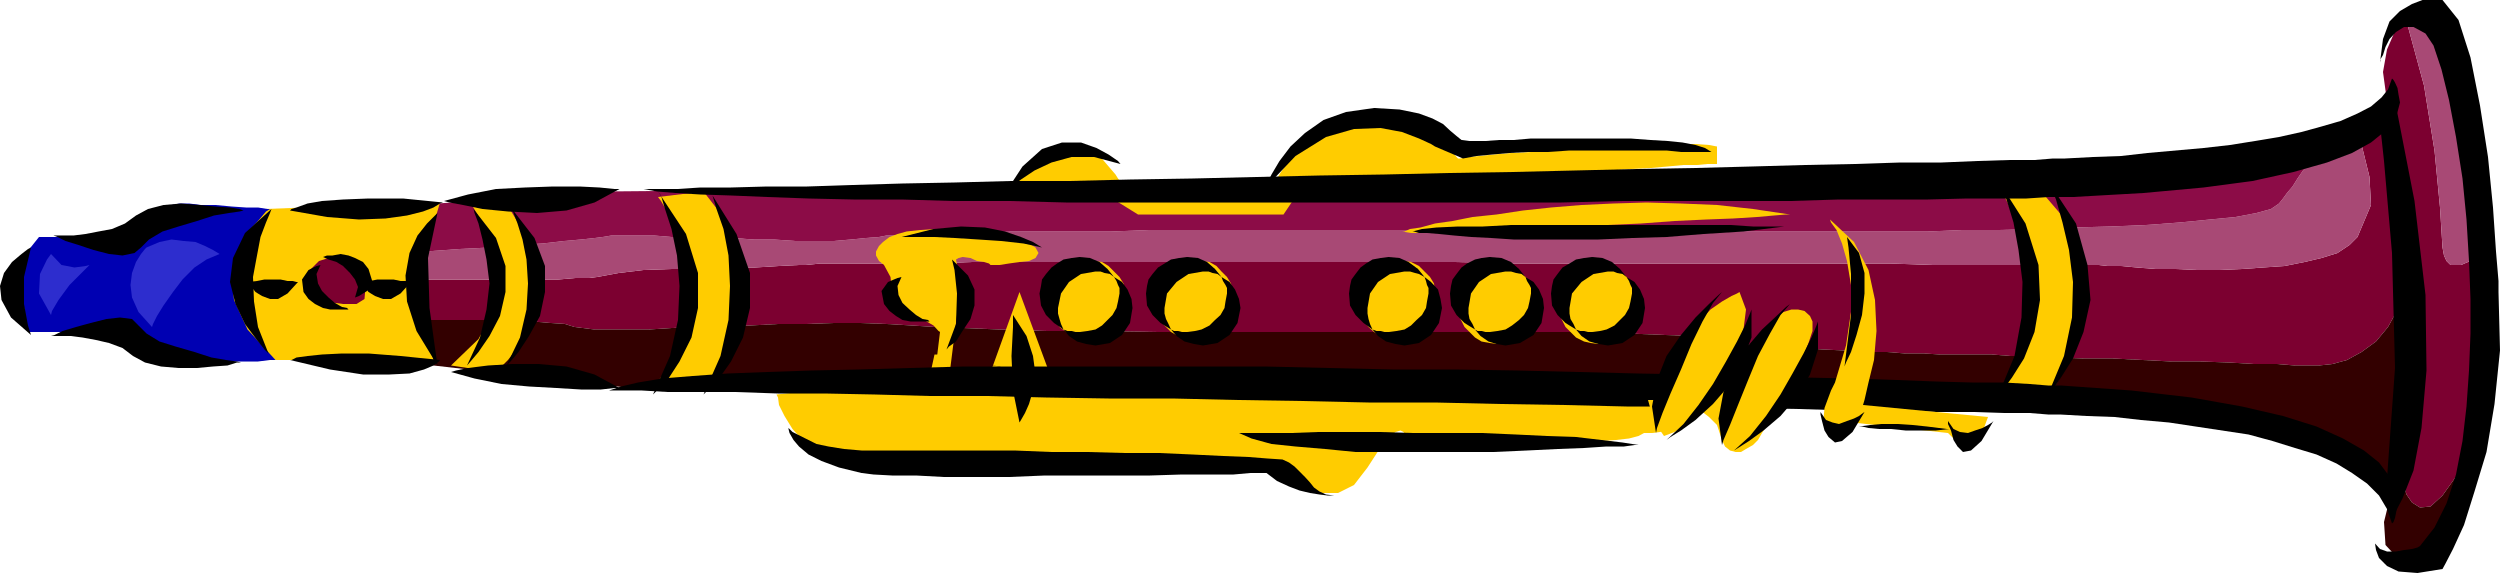
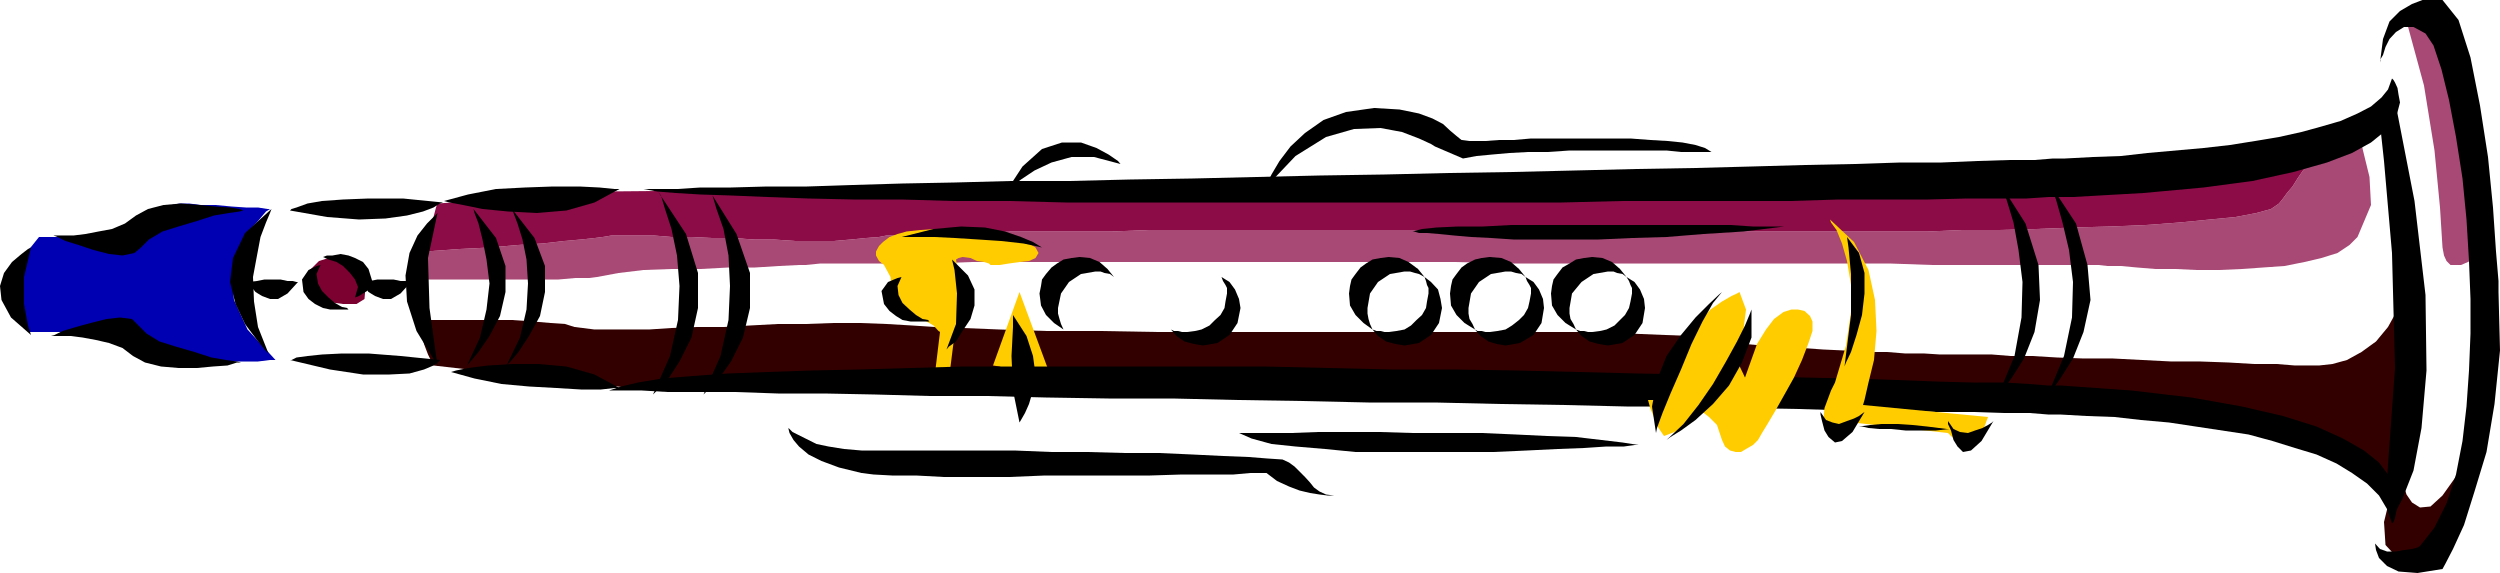
<svg xmlns="http://www.w3.org/2000/svg" height="110.016" viewBox="0 0 360 82.512" width="480">
-   <path style="fill:#7c0030" d="m200.366 426.777 1.152.144 1.728.216h7.848l3.24-.216 3.6-.144h3.888l3.816-.216 4.032-.216h3.96l4.032-.144h3.816l3.816.144 3.672.216 3.24.216 4.032.144 5.328.216 6.696.216h7.704l8.208.144h61.344l6.552.216 5.328.216 3.816.144 2.16.216 1.512.36 1.728.216 2.304.36 2.448.216 2.88.144 2.88.216 3.024.216 3.096.144 3.096.216h3.024l2.664.216h2.736l2.232.144h7.488l2.664.216h3.096l3.6.216 3.816.144h4.248l4.176.216 4.248.216h4.176l4.032.144 3.672.216h3.24l2.664.216h3.456l1.944-.216 2.088-.576 2.088-1.152 2.088-1.512 1.728-2.088 1.512-2.736 1.008-3.168.36-3.816.36 3.816.432 9.288v10.728l-1.584 8.424.216.432.36 1.152.792 1.152 1.152.72 1.512-.144 1.728-1.584 2.304-3.24 2.52-5.76.36-.72.216-.792.36-.576.216-.792.144-3.024.432-3.456v-8.208l-.216-1.944-.216-2.592-.36-3.672-1.152.576-.936.576-1.008.432h-1.512l-.576-.576-.36-.792-.216-1.152-.36-5.76-.792-8.208-1.512-9.36-2.664-9.792-1.512 1.944-1.152 2.664-.576 3.24.576 4.248-.216.36-.792.792-1.296 1.08-1.944 1.368.792 3.456.936 3.816.216 4.032-1.944 4.608-1.152 1.152-1.728 1.152-2.304.72-2.448.576-2.88.576-3.096.216-3.024.216-3.24.144h-3.312l-3.024-.144h-2.88l-2.664-.216-2.304-.216h-1.944l-1.296-.144h-23.976l-6.12-.216h-54.144l-8.568-.216h-69.408l-5.76.216H235.79l-2.16.216h-.936l-2.88.144-3.456.216h-3.816l-4.032.216h-4.176l-4.032.144-3.6.432-3.096.576-1.152.144h-1.944l-2.448.216h-19.728l-.216 1.44v4.392h13.248l3.024.216 2.52.216 2.088.144z" transform="translate(-117.638 -379.689)" />
  <path style="fill:#300" d="m474.182 442.04-2.52 5.76-2.304 3.24-1.728 1.585-1.512.144-1.152-.72-.792-1.152-.36-1.152-.216-.432 1.584-8.424V430.16l-.432-9.144-.36-3.96-.36 3.816-1.008 3.168-1.512 2.736-1.728 2.088-2.088 1.512-2.088 1.152-2.088.576-1.944.216h-3.456l-2.664-.216h-3.24l-3.672-.216-4.032-.144h-4.176l-4.248-.216-4.176-.216h-4.248l-3.816-.144-3.6-.216h-3.096l-2.664-.216h-7.488l-2.232-.144h-2.736l-2.664-.216h-3.024l-3.096-.216-3.096-.144-3.024-.216-2.88-.216-2.88-.144-2.448-.216-2.304-.36-1.728-.216-1.512-.36-2.16-.216-3.816-.144-5.328-.216-6.552-.216h-61.344l-8.208-.144h-7.704l-6.696-.216-5.328-.216-4.032-.144-3.24-.216-3.672-.216-3.816-.144h-3.816l-4.032.144h-3.96l-4.032.216-3.816.216h-3.888l-3.6.144-3.24.216h-7.848l-1.728-.216-1.152-.144-1.368-.432-2.088-.144-2.52-.216-3.024-.216h-13.248l.216 1.728.36 1.728.576 1.512.792 1.584 28.296 3.24H406.79l1.512.216 2.304.144 3.096.216 3.6.36 4.248.432 4.536.72 4.608.576 4.968.936 4.824 1.152 4.608 1.152 4.536 1.368 4.032 1.512 3.456 1.728 2.88 2.088 2.088 2.16-.36 1.296-.792 3.24.216 3.312 1.728 1.872h1.296l1.728-.576 1.728-1.152 1.944-1.872 1.728-2.664 1.728-3.672 1.296-4.752 1.008-6.192-.216.792-.36.576-.216.792z" transform="translate(-117.638 -379.689)" />
  <path style="fill:#a84975" d="m475.118 416.265-.576-5.688-.792-6.12-.72-5.976-1.152-5.904-1.368-4.968-1.296-3.888-1.584-2.448-1.512-.792-.216.216-.36.144-.792.576-.72.792 2.664 9.792 1.512 9.36.792 8.208.36 5.76.216 1.152.36.792.576.576h1.512l1.008-.432.936-.576zm-271.512 3.312 3.096-.576 3.6-.432 4.032-.144h4.176l4.032-.216h3.816l3.456-.216 2.88-.144h.936l2.16-.216h16.056l5.76-.216h69.408l8.568.216h54.144l6.12.216h23.976l1.296.144h1.944l2.304.216 2.664.216h2.88l3.024.144h3.312l3.24-.144 3.024-.216 3.096-.216 2.88-.576 2.448-.576 2.304-.72 1.728-1.152 1.152-1.152 1.944-4.608-.216-4.032-.936-3.816-.792-3.456-1.152.792-1.152.576-1.512.72-1.512.792-.792 1.152-.792 1.152-.936 1.152-.792 1.152-.72 1.152-.792.936-.576.792-.576.72-1.152.792-2.088.576-3.024.576-3.672.36-4.392.432-4.824.36-5.112.216-5.4.144-5.328.216-5.4.144h-5.328l-4.824.216h-34.2l-4.608-.216h-73.44l-5.328.216h-14.4l-4.176.216h-3.672l-3.24.144h-2.88l-2.304.216h-1.728l-1.08.216-1.944.144-2.088.216-2.52.216h-5.544l-3.024-.216h-2.88l-3.096-.216h-3.024l-2.88-.144h-2.88l-2.52-.216h-6.12l-1.296.216-1.152.144-1.944.216-2.448.216-3.096.36-3.6.216-4.032.36-4.392.216-4.824.36-.216.936-.144 1.008-.216 1.152v.936h19.728l2.448-.216h1.944z" transform="translate(-117.638 -379.689)" />
  <path style="fill:#8c0c47" d="m244.214 413.817 1.08-.216h1.728l2.304-.216h2.88l3.24-.144h3.672l4.176-.216h14.4l5.328-.216h73.44l4.608.216h34.2l4.824-.216h5.328l5.4-.144 5.328-.216 5.4-.144 5.112-.216 4.824-.36 4.392-.432 3.672-.36 3.024-.576 2.088-.576 1.152-.792.576-.72.576-.792.792-.936.72-1.152.792-1.152.936-1.152.792-1.152.792-1.152-1.584.576-1.512.576-1.728.576-1.872.36-2.16.576-2.304.432-2.232.36-2.52.36-2.88.216-2.88.36h-3.024l-3.24.216h-3.672l-3.6-.216-3.888-.216-4.176-.144-122.976 1.728-81.36.72-23.544 1.728-.216.576-.36 1.368-.576 2.304-.576 2.664 4.824-.36 4.392-.216 4.032-.36 3.6-.216 3.096-.36 2.448-.216 1.944-.216 1.152-.144 1.296-.216h6.12l2.52.216h2.88l2.88.144h3.024l3.096.216h2.88l3.024.216h5.544l2.52-.216 2.088-.216z" transform="translate(-117.638 -379.689)" />
-   <path style="fill:#fc0" d="m263.51 406.545.36-.432 1.152-1.152 1.944-1.296 2.088-1.368 2.304-.72 2.52-.216 2.232.936 2.16 2.52.36.576.792.936 1.512 1.152 2.088.576h16.992l.144-.576.792-1.152 1.152-1.872 1.512-2.16 1.944-2.088 2.304-1.944 2.88-1.512 3.024-.72h.36l1.368.36 1.728.36 2.304.576 2.304.936 2.304 1.152 1.872 1.368 1.584 1.728h.36l.936-.216 1.728-.144 2.088-.216 2.52-.216 2.88-.144 3.024-.216 3.24-.36 3.312-.216 3.24-.216h3.24l2.88-.144h4.752l1.944.144 1.152.216v2.52h-1.368l-1.512.144h-1.944l-2.304.216-2.448.216-2.88.144-2.88.216-2.88.216-2.88.144-2.664.216-2.664.144-2.088.216-1.728.216-1.368.144-.72.216-1.944.216-3.24.144h-4.392l-4.824-.144h-8.568l-2.88-.216h-1.008l-3.24 4.824H281.51l-6.48-4.032zm5.76 28.224-.432-1.152h-.936l-1.152-.144-.936-.216h-.936l-1.152-.216-1.008-.144-1.152-.432-.936-.144-.36.936h-6.336l.36-2.088-.576-.216h-.36l-.576-.216h-.576l-.72 3.312-22.032 2.448.216.432.144 1.08.792 1.584 1.152 1.872 1.728 1.944 2.088 1.728 3.024 1.152 3.888.72 58.248-.72.432.36 1.152.936 1.512 1.152 2.088 1.152 2.088.792h2.304l2.304-1.152 1.944-2.52 1.728-2.664 1.296-1.728 1.008-.72.72-.216.432.216.36.576.144.36v.216h1.368l1.512.144h4.608l2.664.216h14.976l2.664-.216 2.304-.144 1.872-.216 1.368-.36.792-.432h1.152l1.152-.144 1.512-.432-.792-1.152-.576-1.152-.576-1.296-.36-1.368zm4.752-6.264 1.152-.216 1.152-.216.936-.576.792-.72.792-.792.576-1.152.144-.936.216-1.152-.216-1.152-.144-1.08-.576-.936-.792-.792-.792-.792-.936-.576-1.152-.144-1.152-.216-2.088.36-1.728 1.368-1.368 1.728-.36 2.232.36 2.088 1.368 1.944 1.728 1.296zm15.552 0 1.08-.216 1.152-.216 1.008-.576.72-.72.792-.792.576-1.152.216-.936.144-1.152-.144-1.152-.216-1.08-.576-.936-.792-.792-.72-.792-1.008-.576-1.152-.144-1.08-.216-1.152.216-1.152.144-1.008.576-.72.792-.792.792-.576.936-.216 1.08-.144 1.152.144 1.152.216.936.576 1.152.792.792.72.72 1.008.576 1.152.216zm29.16 0 1.152-.216.936-.216 1.152-.576.792-.72.792-.792.576-1.152.144-.936.216-1.152-.216-1.152-.144-1.08-.576-.936-.792-.792-.792-.792-1.152-.576-.936-.144-1.152-.216-1.152.216-1.152.144-.936.576-.792.792-.72.792-.576.936-.216 1.08-.216 1.152.216 1.152.216.936.576 1.152.72.792.792.72.936.576 1.152.216zm14.544.72 1.152-.144.936-.216 1.152-.576.792-.792.792-.72.576-1.152.144-1.008.216-1.152-.216-1.152-.144-1.152-.576-.864-.792-.72-.792-.792-1.152-.576-.936-.216-1.152-.144-1.152.144-1.152.216-.936.576-.792.792-.72.72-.576.864-.216 1.152-.144 1.152.144 1.152.216 1.008.576 1.152.72.72.792.792.936.576 1.152.216zm14.544 0 1.152-.144 1.152-.216.936-.576.792-.792.792-.72.576-1.152.144-1.008.216-1.152-.216-1.152-.144-1.152-.576-.864-.792-.72-.792-.792-.936-.576-1.152-.216-1.152-.144-1.152.144-.936.216-1.152.576-.792.792-.72.72-.576.864-.216 1.152-.144 1.152.144 1.152.216 1.008.576 1.152.72.72.792.792 1.152.576.936.216zm-28.296-16.2h.36l.792-.36 1.512-.216 2.088-.576 2.52-.36 2.88-.576 3.456-.36 3.816-.576 4.032-.432 4.392-.36 4.608-.216 4.752-.144 4.968.144 5.184.216 5.184.576 5.328.792h-.576l-1.728.144-2.448.216-3.456.216-3.816.144-4.608.216-4.824.36-4.968.216-5.184.216-4.752.36-4.752.144-4.464.216h-3.6l-3.096.216h-2.304zm-134.64-4.968.36.576 1.152 1.944 1.296 2.664 1.152 3.456.432 3.816-.576 3.96-2.16 4.032-3.96 3.816 6.264.936.576-.36 1.368-1.368 1.512-1.944 1.728-2.808.936-3.456v-3.96l-1.152-4.968-3.24-5.4zm27.504 0 .432.576 1.152 1.944 1.512 2.808 1.152 3.672.576 4.104-.216 4.608-1.728 4.968-3.6 4.824h9l.36-.792.792-2.448 1.08-3.24.792-4.248.36-4.68-.36-4.608-1.728-4.392-3.024-3.888zm-31.392.792-.72 2.448-1.368 6.12-.576 7.416 1.728 6.696H157.31l-.576-.36-1.368-1.152-1.728-1.728-1.728-2.52-.936-3.024V419l1.368-4.248 3.384-4.968zm224.424-2.304.432.576.936 1.872 1.152 2.88 1.152 3.816.576 4.608-.216 4.896-1.296 5.544-2.736 5.76 7.848-.936.576-.792 1.152-1.872 1.368-3.096 1.296-4.032.432-4.392-.576-4.896-2.304-4.968-4.248-4.968z" transform="translate(-117.638 -379.689)" />
  <path style="fill:#0000b2" d="M157.31 431.529h-.792l-1.728.216h-5.904l-3.672-.432-3.6-.72-3.24-1.152-2.88-1.944H121.67l-.36-1.872-.576-4.464.216-4.464 2.304-2.88h9.72l1.152-.216 1.152-.576 1.512-.72 1.584-1.008 1.296-.72 1.512-.792 1.152-.576 1.152-.216h1.368l1.728.216h2.088l2.304.216 2.088.144h1.728l1.368.216h.36l-.576.36-1.152 1.368-1.728 1.872-1.296 2.736-.792 3.24.36 3.528 1.944 4.248z" transform="translate(-117.638 -379.689)" />
-   <path style="fill:#2d2dce" d="m138.734 415.329-.216.216-.576.72-.72 1.152-.576 1.584-.216 1.728.216 1.8.936 2.088 1.944 2.16.144-.432.576-1.152.936-1.512 1.368-1.944 1.368-1.8 1.728-1.728 1.728-1.152 1.872-.792-.216-.144-.72-.432-1.152-.576-1.368-.576-1.728-.144-1.728-.216-1.728.36zm-8.208 2.52-.576.144-1.584.216-1.872-.36-1.512-1.584-.576.792-1.008 2.088-.144 2.808 1.728 3.096.144-.576.936-1.584 1.584-2.16z" transform="translate(-117.638 -379.689)" />
  <path style="fill:#7c0030" d="m170.27 421.017-.144-.288-.576-.792-.936-.936-1.152-1.008-1.152-.72-1.368-.432-1.368.432-1.296 1.296v1.008l.576 1.584 1.512 1.944 2.664.36h1.944l1.152-.72z" transform="translate(-117.638 -379.689)" />
  <path style="fill:#fc0" d="m255.446 425.049.216-.792.36-1.944v-2.376l-.576-2.088-.144-.792.36-.216.576-.144 1.152.144.936.432 1.008.144.72.216.216.216h1.296l1.368-.216 1.512-.216 1.368-.144.936-.432.432-.72-.432-.792-1.296-.792-1.944-.72-2.52-.432-2.808-.36-2.88-.216-2.88-.144-2.304.144-1.944.216-1.296.36-1.152.432-.936.72-.576.576-.432.792v.576l.432.792.72.576.936 1.728.216 2.16.216 2.16 1.872 1.152 2.52.72 1.368.792.72.792.216.144-.792 6.552h1.152l.36.144h.576zm9-3.312-3.816 10.584.936.144 1.152.432 1.008.144 1.152.216h.936l.936.216 1.152.144h.936z" transform="translate(-117.638 -379.689)" />
  <path style="fill:#000" d="M210.302 406.905h4.824l3.384-.216h4.392l5.184-.144h5.76l6.48-.216 7.272-.216 7.488-.144 8.064-.216h8.424l8.784-.216 9-.144 9.072-.216 9.216-.216 9.36-.144 9.216-.216 9.144-.144 9-.216 8.856-.216 8.424-.144 8.208-.216 7.632-.216 7.128-.144 6.696-.216h5.904l5.184-.216 4.608-.144h3.6l2.664-.216h1.728l4.032-.216 4.032-.144 3.816-.432 4.032-.36 4.032-.36 3.816-.432 3.6-.576 3.456-.576 3.24-.72 2.88-.792 2.736-.792 2.448-1.08 1.944-1.008 1.512-1.296.936-1.152.576-1.584.216.216.216.36.36.792.144.936.216 1.152-.36 1.368-.576 1.512-1.368 1.368-1.872 1.512-2.736 1.512-3.6 1.368-4.824 1.368-5.904 1.296-7.056.936-8.64.792-10.152.576h-3.456l-3.24.216h-8.568l-5.616.144h-12.816l-7.056.216h-24.12l-8.784.216h-71.352l-8.208-.216h-8.064l-7.416-.216h-6.912l-6.48-.144-5.976-.216-5.184-.216-4.392-.144-3.6-.216-2.664-.216zm-4.968 29.015h4.752l3.672.217h9.72l6.192.216h6.696l7.272.144 7.848.216h8.208l8.568.216 9 .144h9.216l9.36.216 9.288.144 9.576.216h9.576l9.432.216 9.144.144 9 .216h8.64l8.208.216 7.848.144 7.272.216h6.696l5.904.216h5.4l4.392.144h3.672l2.664.216h1.728l3.816.216 4.032.144 3.816.432 4.032.36 3.816.576 3.816.576 3.816.576 3.456.936 3.24 1.008 3.096.936 2.88 1.296 2.232 1.368 2.16 1.512 1.728 1.728 1.152 1.944.72 2.088.216-.216.216-.576.144-.72.216-1.152-.216-1.368-.36-1.512-.792-1.512-1.296-1.728-2.16-1.728-3.024-1.728-3.816-1.728-4.824-1.512-5.904-1.368-7.272-1.296-8.64-1.008-10.152-.72h-1.872l-2.664-.216-3.672-.216h-4.608l-5.184-.144-5.688-.216-6.552-.216-6.84-.144-7.488-.216-8.064-.216-8.208-.144-8.64-.216-8.784-.216-9-.144h-9l-9.144-.216-9.216-.216h-43.344l-7.848.216-7.272.216-6.912.144-6.336.216-5.688.216-5.04.36-4.392.36-3.456.576-2.448.576z" transform="translate(-117.638 -379.689)" />
  <path style="fill:#000" d="m460.358 397.545.576 5.328 1.152 13.248.432 16.56-1.152 15.912.72 5.688.432-.72 1.08-2.088 1.584-4.032 1.152-6.12.72-8.28-.144-10.872-1.584-13.536-3.24-16.632z" transform="translate(-117.638 -379.689)" />
  <path style="fill:#000" d="M460.358 388.689v-.36l.432-.72.36-1.152.576-1.152.936-1.008 1.152-.72h1.368l1.728.936 1.152 1.728 1.152 3.456 1.08 4.392 1.008 5.328.936 5.976.576 5.904.36 5.976.216 5.472v4.968l-.216 5.328-.36 5.184-.576 4.968-.936 4.824-1.368 4.176-1.728 3.456-2.088 2.664-.36.216-.792.216-1.152.144-1.152.216h-1.296l-1.008-.36-.72-.792V456.8v1.153l.144.936.432 1.152 1.152 1.152 1.656.792 2.736.216 3.6-.576.432-.792 1.08-2.088 1.584-3.456 1.512-4.824 1.728-5.688 1.152-6.912.792-7.704-.216-8.424v-1.584l-.36-4.248-.432-6.336-.72-7.272-1.152-7.416-1.368-6.912-1.728-5.4-2.304-2.88h-2.88l-1.512.576-1.728 1.008-1.512 1.512-.936 2.52zm-338.256 26.64-.432.216-.936.72-1.368 1.152-1.152 1.584-.576 1.872.216 2.016 1.368 2.52 2.88 2.52-.432-1.368-.576-3.096v-3.888zm3.24-1.729h2.88l1.728-.215 1.872-.36 1.944-.36 1.872-.792 1.584-1.152 1.728-.936 2.232-.576 2.52-.216 2.664.216 2.304.216 2.088.144 1.368.216.576.216-.576.144-1.512.216-2.16.36-2.448.792-2.664.792-2.304.72-1.944 1.152-1.152 1.152-.936.792-1.728.36-1.944-.216-2.232-.576-2.16-.72-1.872-.576-1.152-.576zm-.36 14.473h2.808l1.728.216 1.944.36 1.872.432 1.944.72 1.512 1.152 1.728.936 2.304.576 2.52.216h2.664l2.304-.216 2.088-.144 1.368-.432h.576l-.576-.144-1.584-.216-2.088-.36-2.448-.792-2.736-.792-2.304-.72-1.872-1.152-1.152-1.152-.936-.936-1.728-.216-1.944.216-2.304.576-2.088.576-1.944.576-1.152.576zm31.752-18.288-.216.576-.576 1.368-.792 2.088-.504 2.664-.576 3.096.144 3.528.576 3.672 1.512 3.816-.576-.576-1.08-1.368-1.728-2.304-1.368-2.88-.792-3.168.432-3.456 1.728-3.6zm2.664.215.216-.215.72-.216 1.584-.576 2.088-.36 3.024-.216 3.672-.144h4.968l5.76.576-.432.144-.936.576-1.512.576-2.304.576-3.096.432-3.816.144-4.608-.36zm0 21.529h.216l.72-.36 1.584-.216 2.088-.216 2.88-.144h3.816l4.608.36 5.688.576-.144.216-.792.576-1.368.576-2.088.576-2.88.144h-3.816l-4.752-.72z" transform="translate(-117.638 -379.689)" />
  <path style="fill:#000" d="m180.638 410.36-.36.36-1.152 1.153-1.368 1.728-1.152 2.52-.576 3.24.216 3.744 1.368 4.248 3.024 4.968-.36-2.52-.792-5.76-.216-7.2zm224.784-4.607.432.792.72 1.872 1.008 3.312.72 3.96.576 4.608-.144 5.112-1.008 5.544-2.304 5.544.576-.576 1.368-1.872 1.728-2.736 1.512-3.816.792-4.608-.216-5.04-1.872-5.976zm7.128 0 .36.792.792 1.872.936 3.312.936 3.96.576 4.608-.144 5.112-1.152 5.544-2.304 5.544.576-.576 1.296-1.872 1.728-2.736 1.512-3.816 1.008-4.608-.432-5.04-1.656-5.976zm-200.16 1.512.432.576.576 1.944.936 2.88.792 3.816.36 4.392-.216 4.896-1.152 5.184-2.448 5.544.576-.576 1.512-1.512 1.728-2.664 1.728-3.456.936-4.248V419l-1.728-5.616zm7.488 0 .36.576.576 1.944 1.008 2.88.72 3.816.216 4.392-.216 4.896-1.152 5.184-2.448 5.544.576-.576 1.512-1.512 1.872-2.664 1.728-3.456 1.008-4.248V419l-1.944-5.616zm-13.032 28.295h-.72l-1.944.217h-2.88l-3.6-.216-3.888-.216-3.96-.36-3.888-.792-3.384-.936.72-.216 1.728-.36 2.88-.36 3.456-.216h3.816l4.032.36 4.032 1.152zm0-28.655h-.72l-2.16-.216-2.88-.144h-3.816l-4.032.144-4.176.216-4.032.792-3.456.936.792.216 1.944.36 2.808.576 3.672.36 4.176.216 4.248-.36 4.032-1.152zm-21.024 2.88.144.576.576 1.512.576 2.304.576 2.88.432 3.456-.432 3.744-.936 4.032-1.872 4.032.504-.576 1.152-1.368 1.584-2.304 1.512-2.88.792-3.456v-3.744l-1.368-4.032z" transform="translate(-117.638 -379.689)" />
  <path style="fill:#000" d="m191.366 409.785.216.576.576 1.512.72 2.304.576 2.88.216 3.456-.216 3.744-.936 4.032-1.944 4.032.576-.576 1.152-1.368 1.512-2.304 1.584-2.88.72-3.456v-3.744l-1.512-4.032zm39.816 31.535.144.145.432.432.72.36 1.152.576 1.584.792 1.728.36 2.232.36 2.52.216h22.032l5.328.216h5.184l5.328.144h4.968l4.824.216 4.392.216 3.672.144 2.736.216 2.16.144.936.432.792.576.72.72.792.792.72.792.576.72.792.576.936.432 1.152.144h-.936l-1.152-.144-1.368-.216-1.512-.36-1.512-.576-1.728-.792-1.512-1.152h-2.304l-2.448.216h-7.416l-4.608.144h-15.12l-5.184.216h-9.36l-4.032-.216h-3.456l-2.664-.144-1.728-.216-3.24-.792-2.52-.936-1.872-.936-1.368-1.152-.792-.936-.576-1.008-.144-.576zm64.872.72h7.56l3.816-.143h8.856l4.752.144h9.936l4.968.216 4.464.216 4.176.144 3.672.432 3.024.36 2.304.36h-.576l-1.512.216h-2.52l-3.24.216-3.816.144-4.392.216-4.824.216H312.83l-4.392-.432-4.248-.36-3.456-.36-2.88-.792zm-34.056-33.983.36-.36.792-1.008 1.512-1.152 1.944-1.296 2.448-1.152 2.88-.792h3.24l3.816 1.008-.36-.432-1.368-.936-1.728-.936-2.232-.792h-2.736l-2.88.936-2.808 2.52zm38.016-1.512.144-.576.576-1.152 1.152-1.944 1.584-2.088 2.088-1.944 2.664-1.872 3.24-1.152 4.032-.576 3.672.216 2.808.576 1.944.72 1.512.792 1.008.936.936.792.72.576 1.152.144h2.304l1.944-.144h2.088l2.52-.216h14.328l2.88.216 2.448.144 2.16.216 1.872.36 1.368.432.936.576h-4.392l-2.088-.216h-13.968l-3.096.216h-2.88l-2.664.144-2.448.216-2.304.216-1.944.36-4.032-1.728-.576-.36-1.728-.792-2.448-.936-3.096-.576-3.816.144-4.032 1.152-4.392 2.736zm21.024 6.48h.216l.72.216h1.152l1.728.144 2.16.216 2.448.216 2.88.144 3.24.216h12.24l4.824-.216 4.968-.144 5.328-.432 5.76-.36 5.904-.72h-4.536l-3.312-.216h-31.536l-4.032.216h-3.6l-3.096.144-2.088.216zm-45.648 5.76h.72l.576.216.792.144.576.432-.936-1.152-1.152-1.008-1.368-.576-1.512-.144-1.152.144-1.152.216-.936.576-.792.576-.792.936-.576.792-.144.936-.216 1.08.216 1.728.72 1.368 1.152 1.152 1.368.936-.36-.792-.216-.72-.216-.792v-.792l.432-2.088 1.152-1.656 1.728-1.152z" transform="translate(-117.638 -379.689)" />
-   <path style="fill:#000" d="m278.054 419.577.36.576.216.576.216.432v.792l-.216 1.152-.216.936-.576 1.008-.72.72-.792.792-.936.576-1.152.216-1.152.144h-.576l-.576-.144h-.576l-.576-.216.792.936 1.152.792 1.296.36 1.368.216 2.088-.36 1.728-1.152 1.152-1.728.36-2.16-.144-1.296-.576-1.368-.792-1.08zm12.816-.792h.792l.576.216.72.144.576.432-.936-1.152-1.152-1.008-1.296-.576-1.584-.144-1.152.144-1.152.216-.936.576-.936.576-.792.936-.576.792-.216.936-.144 1.08.144 1.728.792 1.368 1.152 1.152 1.512.936-.36-.792-.36-.72-.216-.792v-.792l.36-2.088 1.368-1.656 1.728-1.152z" transform="translate(-117.638 -379.689)" />
  <path style="fill:#000" d="m293.534 419.577.216.576.36.576.216.432v.792l-.216 1.152-.144.936-.576 1.008-.792.72-.792.792-1.152.576-.936.216-1.152.144h-.72l-.576-.144h-.576l-.432-.216.792.936 1.152.792 1.368.36 1.296.216 2.088-.36 1.728-1.152 1.152-1.728.432-2.16-.216-1.296-.576-1.368-.792-1.08zm26.352-.792h.792l.72.216.576.144.792.432-.936-1.152-1.368-1.008-1.296-.576-1.584-.144-1.152.144-1.152.216-.936.576-.792.576-.72.936-.576.792-.216.936-.144 1.08.144 1.728.792 1.368 1.152 1.152 1.296.936-.36-.792-.216-.72-.144-.792v-.792l.36-2.088 1.152-1.656 1.728-1.152zm2.88.792.216.576.144.576.216.432v.792l-.216 1.152-.144.936-.576 1.008-.792.72-.792.792-.936.576-1.152.216-1.152.144h-.576l-.576-.144h-.576l-.576-.216.792.936 1.152.792 1.368.36 1.296.216 2.088-.36 1.728-1.152 1.152-1.728.432-2.16-.216-1.296-.36-1.368-1.008-1.08zm11.664-.792h.792l.72.216.792.144.576.432-.936-1.152-1.152-1.008-1.368-.576-1.728-.144-1.152.144-.936.216-1.152.576-.792.576-.72.936-.576.792-.216.936-.144 1.08.144 1.728.792 1.368 1.152 1.152 1.512.936-.36-.792-.432-.72-.144-.792v-.792l.36-2.088 1.152-1.656 1.728-1.152zm2.88.792.216.576.36.576.216.432v.792l-.216 1.152-.216.936-.576 1.008-.72.72-1.008.792-.936.576-1.152.216-1.152.144h-.576l-.576-.144h-.576l-.36-.216.792.936 1.152.792 1.152.36 1.296.216 2.088-.36 1.944-1.152 1.152-1.728.36-2.16-.144-1.296-.576-1.368-.792-1.08zm11.88-.792h.792l.504.216.792.144.576.432-.936-1.152-1.152-1.008-1.368-.576-1.512-.144-1.152.144-1.152.216-.936.576-1.008.576-.72.936-.576.792-.216.936-.144 1.08.144 1.728.792 1.368 1.152 1.152 1.512.936-.36-.792-.432-.72-.144-.792v-.792l.36-2.088 1.368-1.656 1.728-1.152zm2.664.792.36.576.216.576.216.432v.792l-.216 1.152-.216.936-.576 1.008-.72.72-.792.792-1.152.576-.936.216-1.152.144h-.576l-.576-.144h-.576l-.576-.216.792.936 1.152.792 1.296.36 1.368.216 2.088-.36 1.728-1.152 1.152-1.728.36-2.16-.144-1.296-.576-1.368-.792-1.08zm-188.064-1.728-.576.144-1.152.576-.936 1.368.216 1.8.72 1.008.936.72 1.152.576 1.008.216h2.664l-.216-.216-.72-.144-1.008-.576-.936-.792-.936-.936-.576-1.08-.216-1.368zm4.968 4.68.576-.216 1.152-.72.792-1.296-.576-1.872-.792-1.008-1.152-.576-.936-.36-1.152-.216-1.152.216h-.792l-.576.216h-.144.144l.792.36 1.152.36.936.576 1.008 1.008.72.936.432 1.08z" transform="translate(-117.638 -379.689)" />
  <path style="fill:#000" d="M176.822 420.297h-.216l-.576-.144h-.72l-1.008-.216h-2.304l-1.152.216-1.296.144.216.216.36.504.576.72.936.576 1.152.432h1.152l1.368-.792zm-16.272 0h-.216l-.576-.144h-.72l-1.008-.216h-2.304l-1.08.216-1.368.144.216.216.36.504.576.72.936.576 1.152.432h1.152l1.368-.792zm86.904-6.48h4.752l2.88.144 3.456.216 3.24.216 3.24.36 2.664.576-.36-.216-.936-.576-1.728-.72-2.304-.792-2.88-.576-3.456-.144-3.96.36zm7.272 3.24.36 1.512.36 3.384-.144 4.392-1.368 3.672.36-.432 1.008-.72.936-1.512 1.152-1.728.576-1.944v-2.304l-.936-2.016zm-7.272 2.52-.576.144-1.368.576-.936 1.296.36 1.872.792 1.008.936.72.936.576 1.152.216h2.736l-.216-.216-.792-.144-.936-.576-.936-.792-1.008-.936-.576-1.152-.144-1.296zm16.056 5.472v1.728l-.216 4.176.216 4.968.936 4.608.216-.36.576-1.008.576-1.296.576-1.944.36-2.304-.36-2.664-.936-2.88z" transform="translate(-117.638 -379.689)" />
  <path style="fill:#fc0" d="m381.158 411.297.144.432.792 1.08.792 1.944.72 2.52.576 3.456v3.888l-.72 4.824-1.584 5.328-.576 1.152-.936 2.52-.216 2.448 1.728 1.152 2.52-1.512 13.752 1.512.216.216.36.36.792.576.936.432h1.008l.936-.432.72-1.296.792-2.16-18-1.728.216-.72.576-2.52.792-3.24.36-4.176-.216-4.464-.936-4.32-2.088-4.032z" transform="translate(-117.638 -379.689)" />
  <path style="fill:#000" d="m383.606 413.817.216 1.512.36 3.816v5.904l-.936 7.416.216-.576.72-1.512.792-2.448.792-2.88.36-3.096V419l-.792-2.88zm-3.816 25.2v.36l.216.936.36 1.368.576.936.936.792 1.008-.216 1.512-1.296 1.728-2.88-.216.144-.576.432-.72.36-1.008.36-1.152.432-.936-.216-.936-.36zm18.36 1.296v.432l.432.936.36 1.368.576.936.792.792 1.152-.216 1.512-1.368 1.728-2.88-.216.216-.576.36-.792.432-1.08.36-1.008.36-1.152-.144-.936-.432zm-12.816.792h.432l.936.216 1.512.144h1.728l2.088.216h4.392l1.944-.216h-.36l-1.152-.144-1.728-.216-2.088-.216-2.16-.144h-2.304l-1.656.144z" transform="translate(-117.638 -379.689)" />
  <path style="fill:#fc0" d="m378.638 425.985-.36-.792-.792-.72-.936-.216h-.936l-1.152.36-1.368 1.008-1.152 1.512-1.296 2.088-1.728 4.824-1.584-3.312.432-1.152.936-2.448.36-2.88-.936-2.52-.36.216-.792.36-1.368.792-1.656 1.152-1.944 2.088-2.088 2.736-1.944 3.6-1.872 4.608h-1.152l.36 1.296.576 1.368.576 1.368.792 1.152 1.512-.576 1.296-.792 1.368-.936.936-1.368.432.216.936.72 1.152 1.152.72 2.16.432.936.72.576.792.216h.792l.72-.432 1.008-.576.72-.72.576-1.008.792-1.296 1.152-1.944 1.296-2.304 1.368-2.448 1.152-2.52.936-2.448.576-1.728z" transform="translate(-117.638 -379.689)" />
  <path style="fill:#000" d="m365.606 421.737-.504.432-1.368 1.296-1.944 1.944-2.088 2.52-2.088 3.024-1.368 3.456-.72 3.816.576 3.816.144-.72.792-2.16 1.152-2.808 1.512-3.456 1.512-3.672 1.584-3.24 1.512-2.664zm4.248 2.52-.216.576-.72 1.728-1.152 2.304-1.584 2.88-1.872 3.24-2.088 3.024-2.16 2.736-2.448 2.304.576-.432 1.512-.936 2.088-1.512 2.52-2.304 2.304-2.664 1.872-3.312 1.368-3.6z" transform="translate(-117.638 -379.689)" />
-   <path style="fill:#000" d="m375.398 423.465-.576.432-1.368 1.296-2.088 1.944-2.088 2.448-1.944 3.096-1.512 3.456-.72 3.816.504 3.816.216-.72.936-2.16 1.152-2.88 1.368-3.384 1.512-3.672 1.728-3.24 1.512-2.664zm4.032 2.52-.216.576-.72 1.728-1.152 2.304-1.584 2.88-1.728 3.024-2.088 3.096-2.304 2.88-2.304 2.088.576-.36 1.584-1.008 2.088-1.512 2.448-2.088 2.304-2.664 1.944-3.312 1.152-3.6z" transform="translate(-117.638 -379.689)" />
</svg>